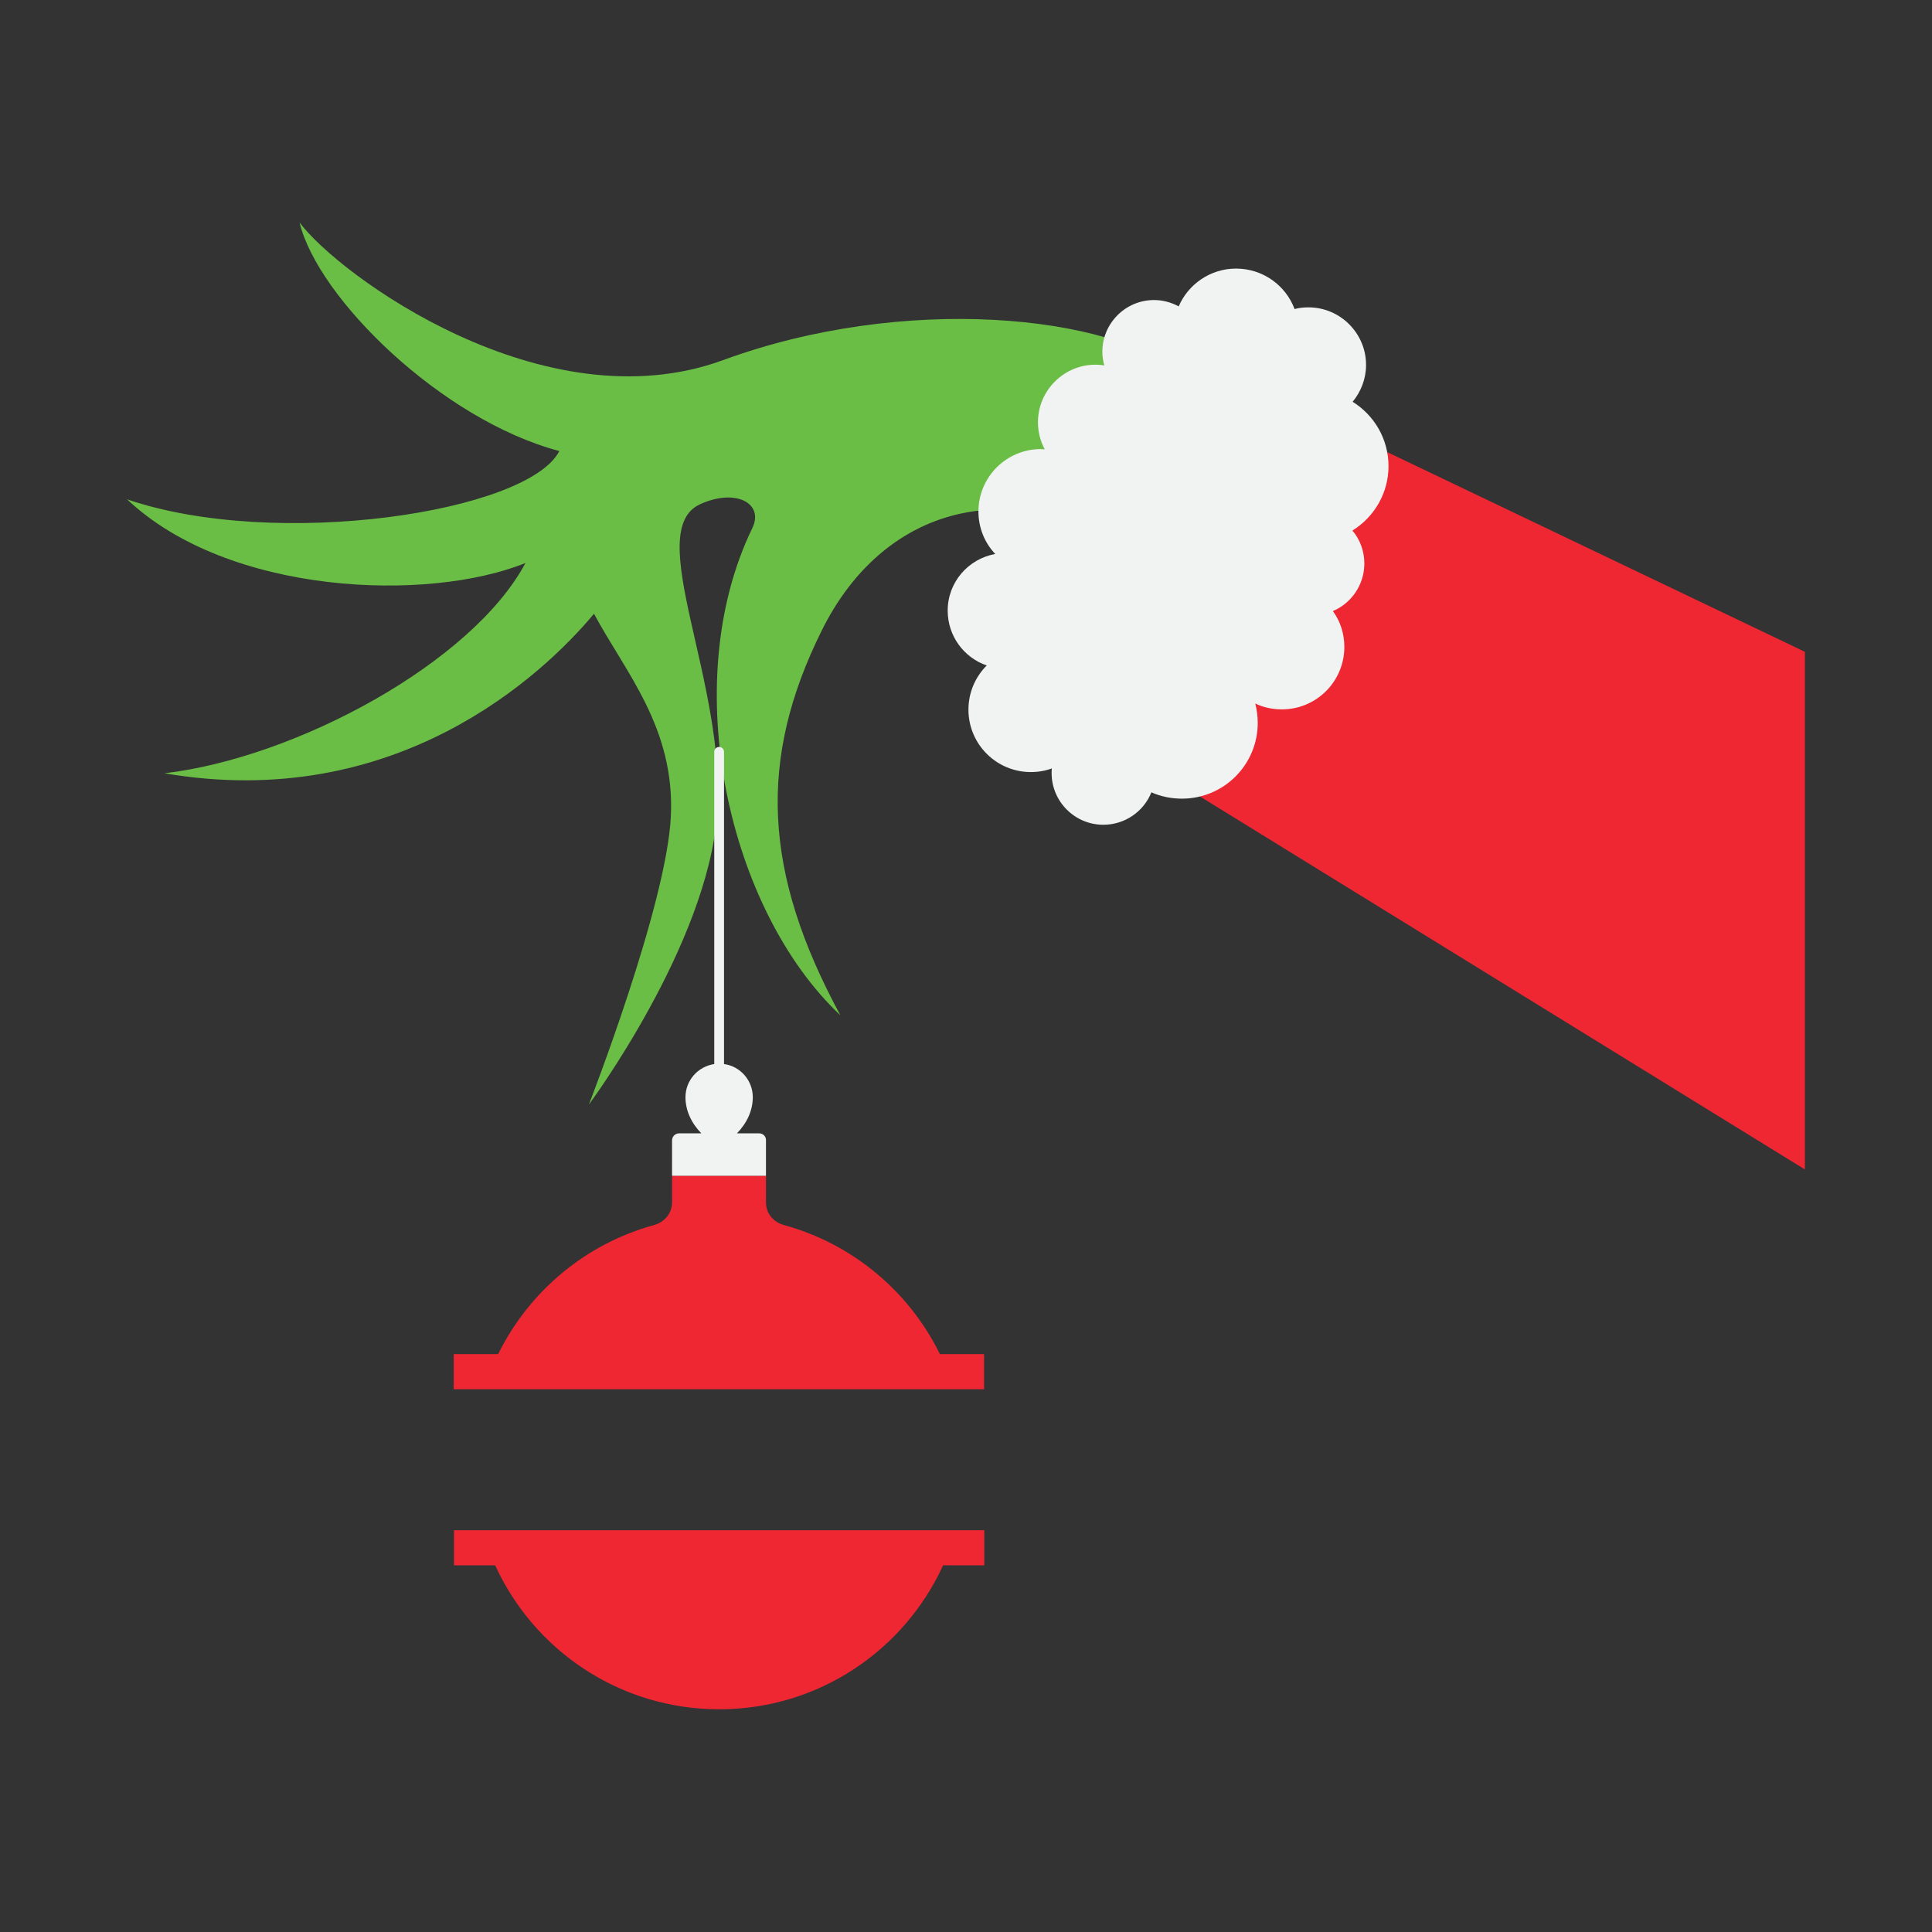
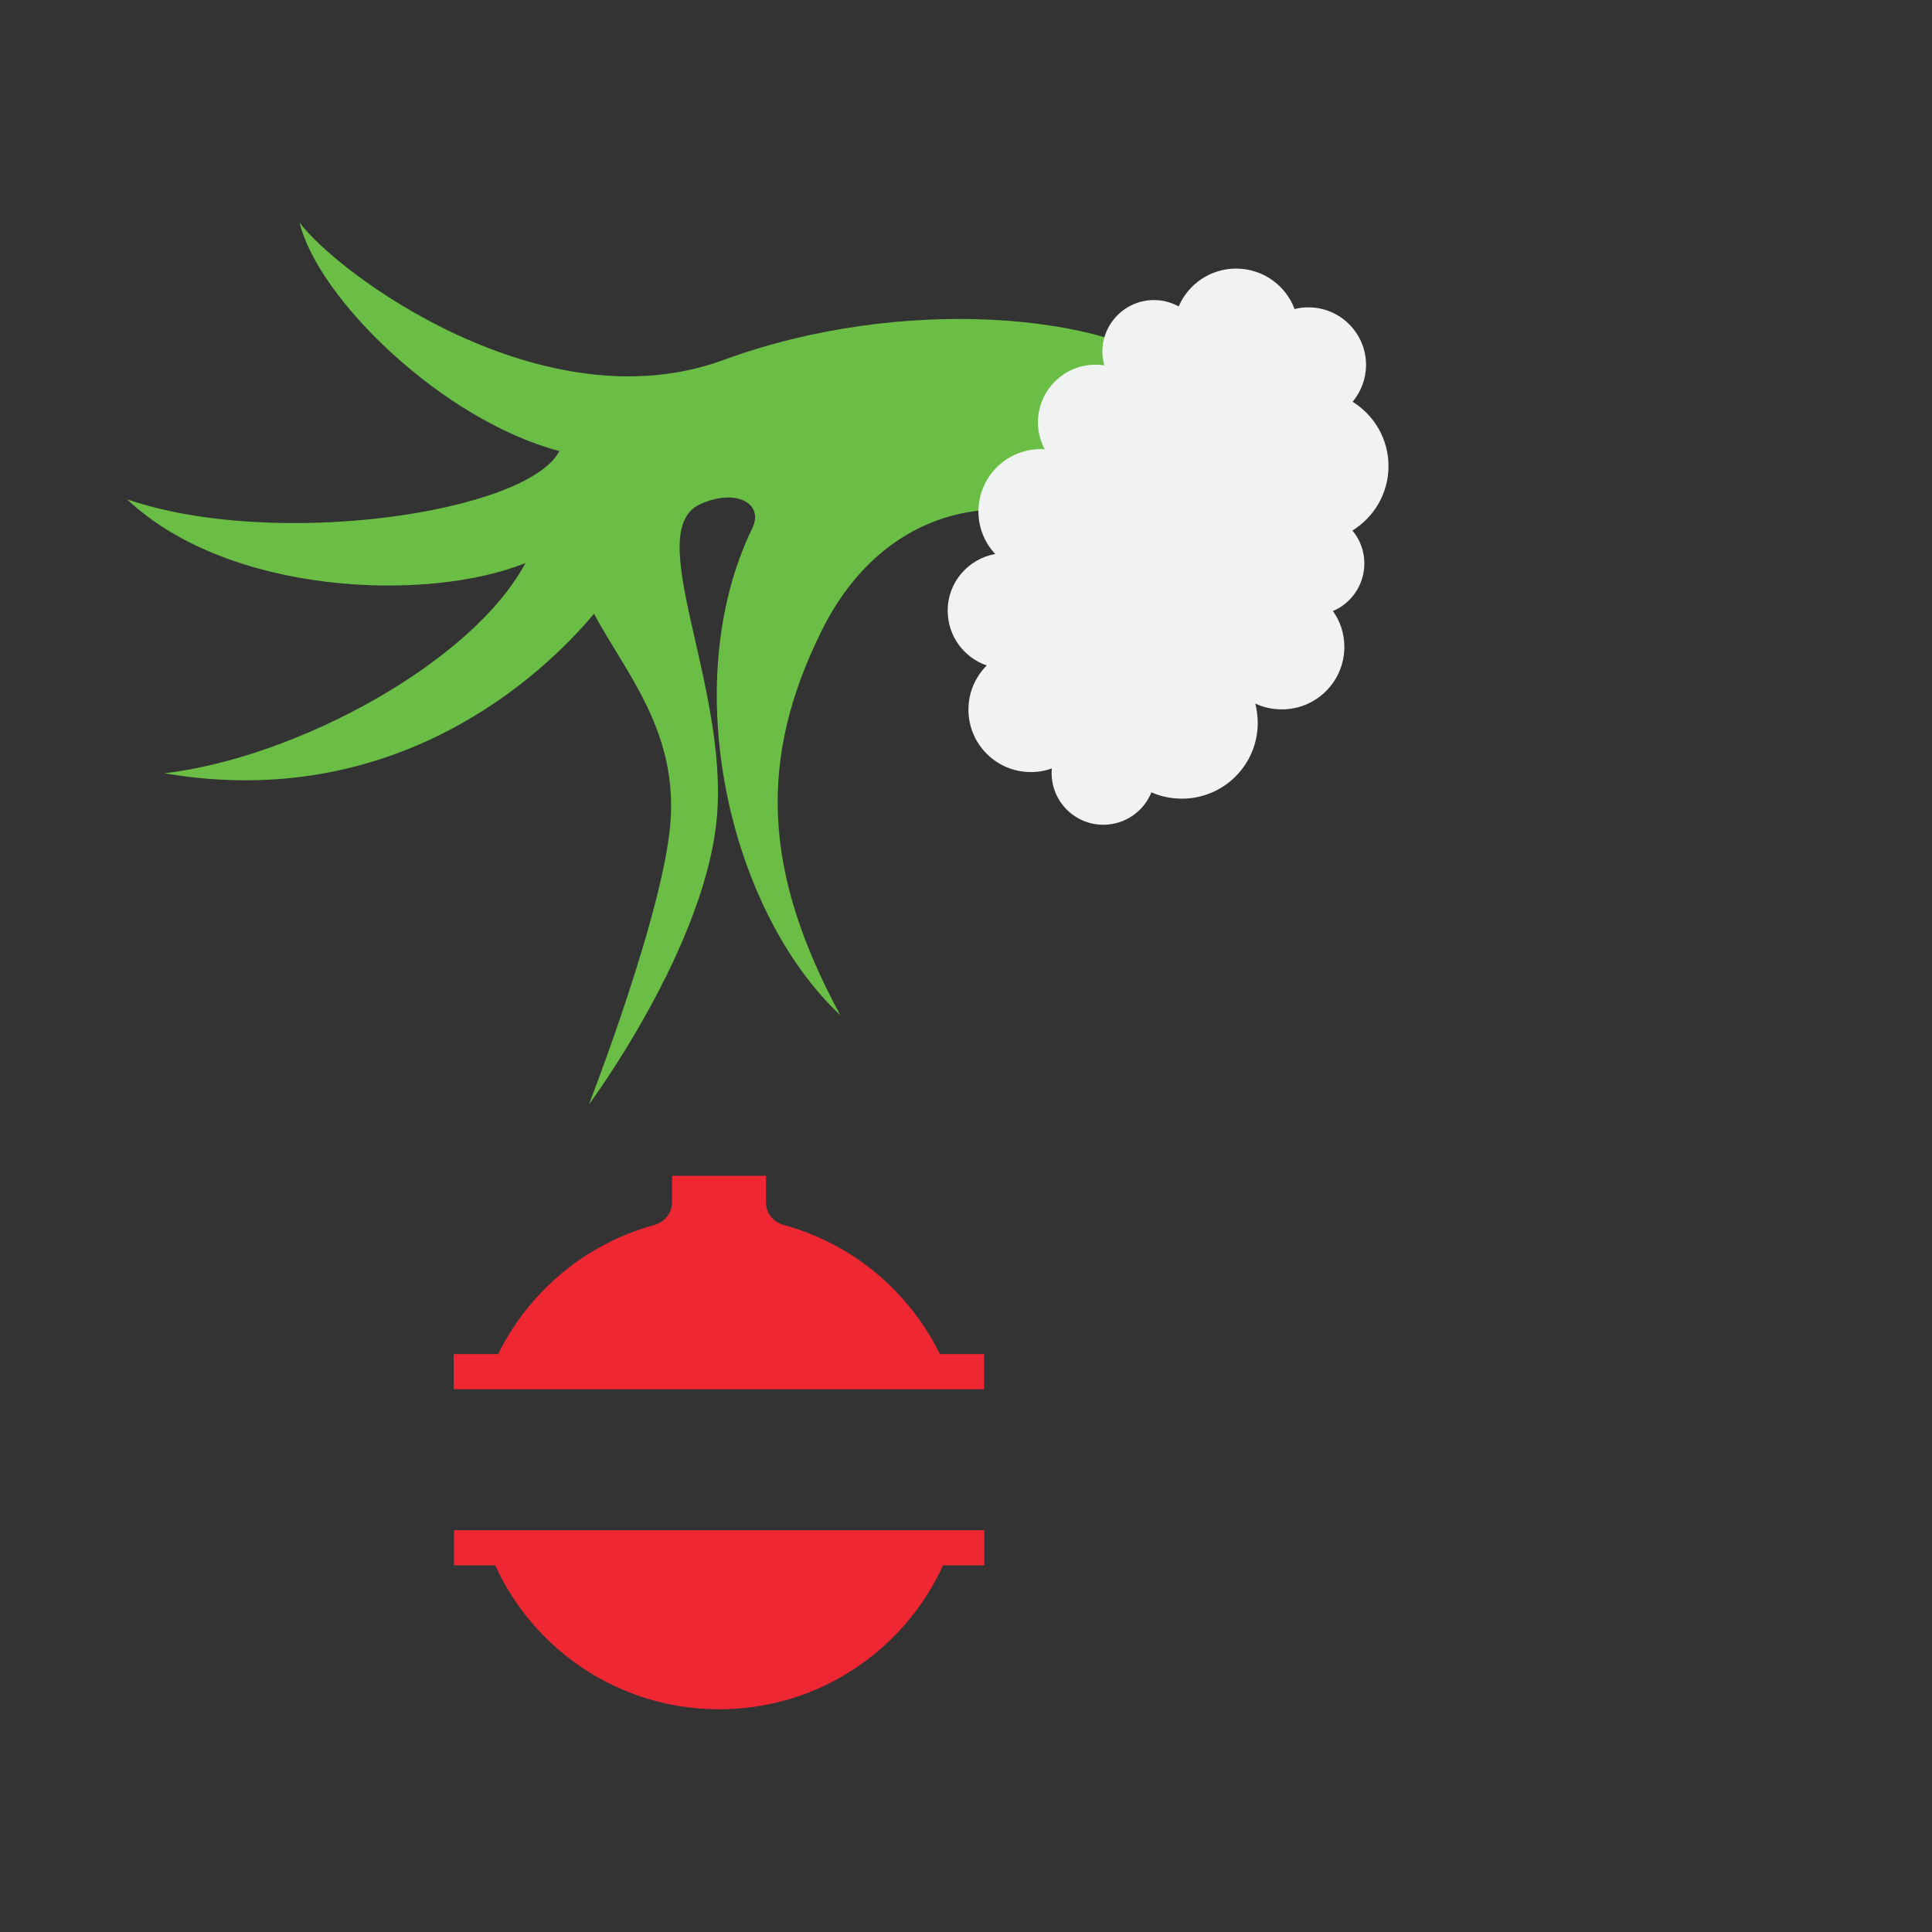
<svg xmlns="http://www.w3.org/2000/svg" version="1.1" id="Layer_1" x="0px" y="0px" viewBox="0 0 792 792" style="enable-background:new 0 0 792 792;" xml:space="preserve">
  <rect x="0" y="0" width="792" height="792" fill="#333333" stroke="none" />
  <style type="text/css">
	.st0{fill:#EE2733;}
	.st1{fill:#6ABD45;}
	.st2{fill:#F1F2F2;}
</style>
  <g>
    <g>
      <path class="st0" d="M385.3,555.1c-12.6-25.7-35.8-45.2-63.9-52.9c-4.1-1.1-7.4-4.5-7.4-9.4c0-4.5,0-10.8,0-10.8h-38.5    c0,0,0,6.4,0,10.8c0,4.9-3.4,8.3-7.4,9.4c-28.1,7.7-51.2,27.2-63.9,52.9H186v14.4h12.3h192.8h12.3v-14.4H385.3z" />
      <path class="st0" d="M403.5,627.3H186.1v14.4H203c15.9,34.8,51,59,91.8,59s75.9-24.2,91.8-59h16.9L403.5,627.3L403.5,627.3z" />
    </g>
-     <polygon class="st0" points="739.9,479.4 484.6,322 559.4,180.9 739.9,267.2  " />
    <path class="st1" d="M485.9,154c-30.9-25.5-115.8-33.4-189.4-6.4s-157.9-35.1-173.7-56.4c7.5,31.1,58.4,81,106.5,93.7   c-12.9,25.1-116,40.7-177.2,19.8C93.7,244,175.4,247,215.4,230.8c-21.7,40.7-93.7,79.8-148,86.2c94.8,16.2,155-40.1,176.1-65.4   c12.8,23.9,33.3,46.8,31.5,83.2s-33.6,118-33.6,118S290,387.4,294,333.6s-30.8-116-7-126.9c14.7-6.7,26.3-0.3,21.4,9.8   c-31,63.9-9.5,156.9,36.1,199.7c-31.8-58.7-33.8-105.1-7.6-157.8c22.9-46.2,70-65.4,125.7-34.6L485.9,154z" />
    <g>
-       <path class="st2" d="M311.2,464.6h-9.1c4.2-4.3,6.5-9.5,6.5-14.8c0-6.9-5.1-12.7-11.8-13.6v-128c0-1.1-0.9-2-2-2s-2,0.9-2,2v128    c-6.7,1-11.8,6.7-11.8,13.6c0,5.3,2.3,10.5,6.5,14.8h-9.1c-1.6,0-2.9,1.3-2.9,2.9V482H314v-14.5    C314.1,465.9,312.8,464.6,311.2,464.6z" />
      <path class="st2" d="M404.5,272.8c-4.6,4.6-7.5,11-7.5,18.1c0,14.2,11.5,25.6,25.6,25.6c3,0,5.9-0.5,8.6-1.5    c-0.1,0.6-0.1,1.3-0.1,1.9c0,11.7,9.5,21.2,21.2,21.2c8.9,0,16.6-5.5,19.7-13.3c3.8,1.7,8.1,2.6,12.5,2.6    c17.2,0,31.1-13.9,31.1-31.1c0-2.7-0.4-5.4-1-7.9c3.3,1.6,7,2.4,10.9,2.4c14.2,0,25.6-11.5,25.6-25.6c0-5.5-1.7-10.6-4.7-14.7    c7.6-3.2,12.9-10.8,12.9-19.5c0-5.1-1.8-9.9-4.9-13.5c8.9-5.5,14.8-15.3,14.8-26.4c0-11.2-5.9-20.9-14.7-26.4    c3.4-4.1,5.5-9.4,5.5-15.1c0-13-10.6-23.6-23.6-23.6c-2,0-3.9,0.2-5.7,0.7c-3.6-9.7-13-16.6-24-16.6c-10.5,0-19.6,6.4-23.5,15.5    c-3-1.6-6.4-2.6-10.1-2.6c-11.7,0-21.2,9.5-21.2,21.2c0,2,0.3,3.8,0.8,5.6c-1.2-0.2-2.4-0.3-3.6-0.3c-13,0-23.6,10.6-23.6,23.6    c0,4,1,7.8,2.8,11.1c-0.5,0-1.1-0.1-1.6-0.1c-14.2,0-25.6,11.5-25.6,25.6c0,6.7,2.6,12.9,6.9,17.4c-11.1,2-19.5,11.6-19.5,23.2    C388.5,260.8,395.2,269.6,404.5,272.8z" />
    </g>
  </g>
</svg>